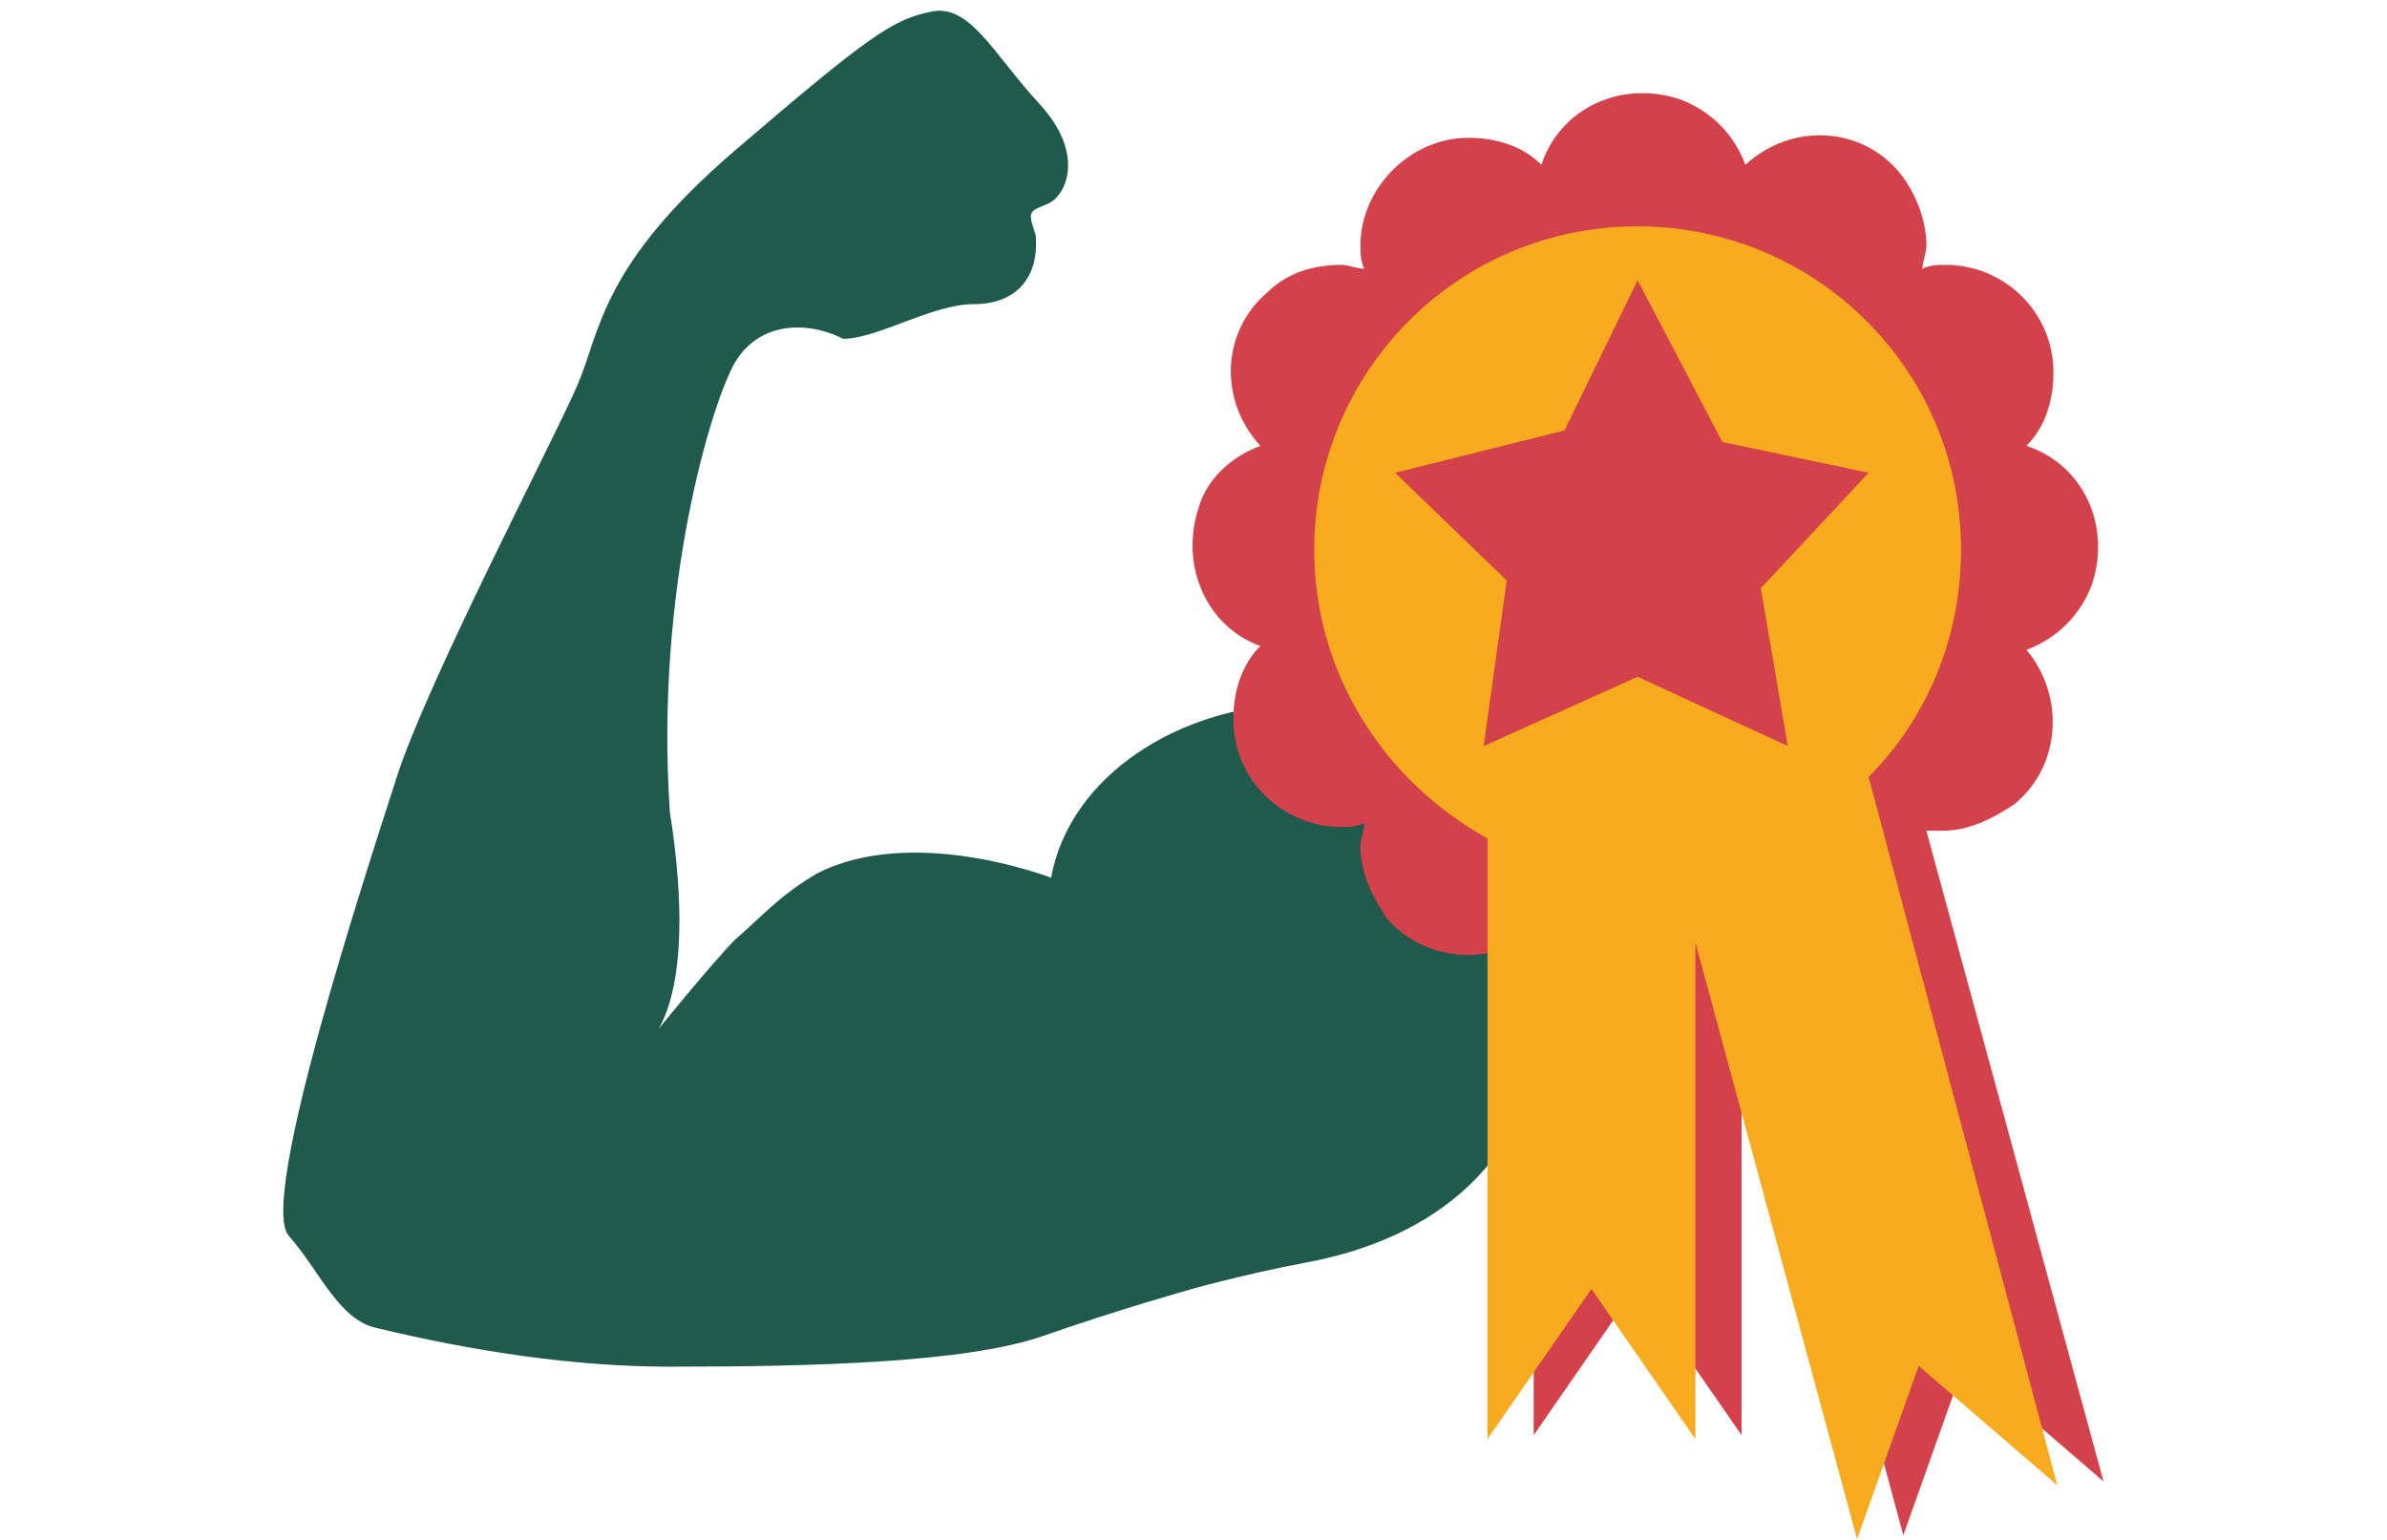
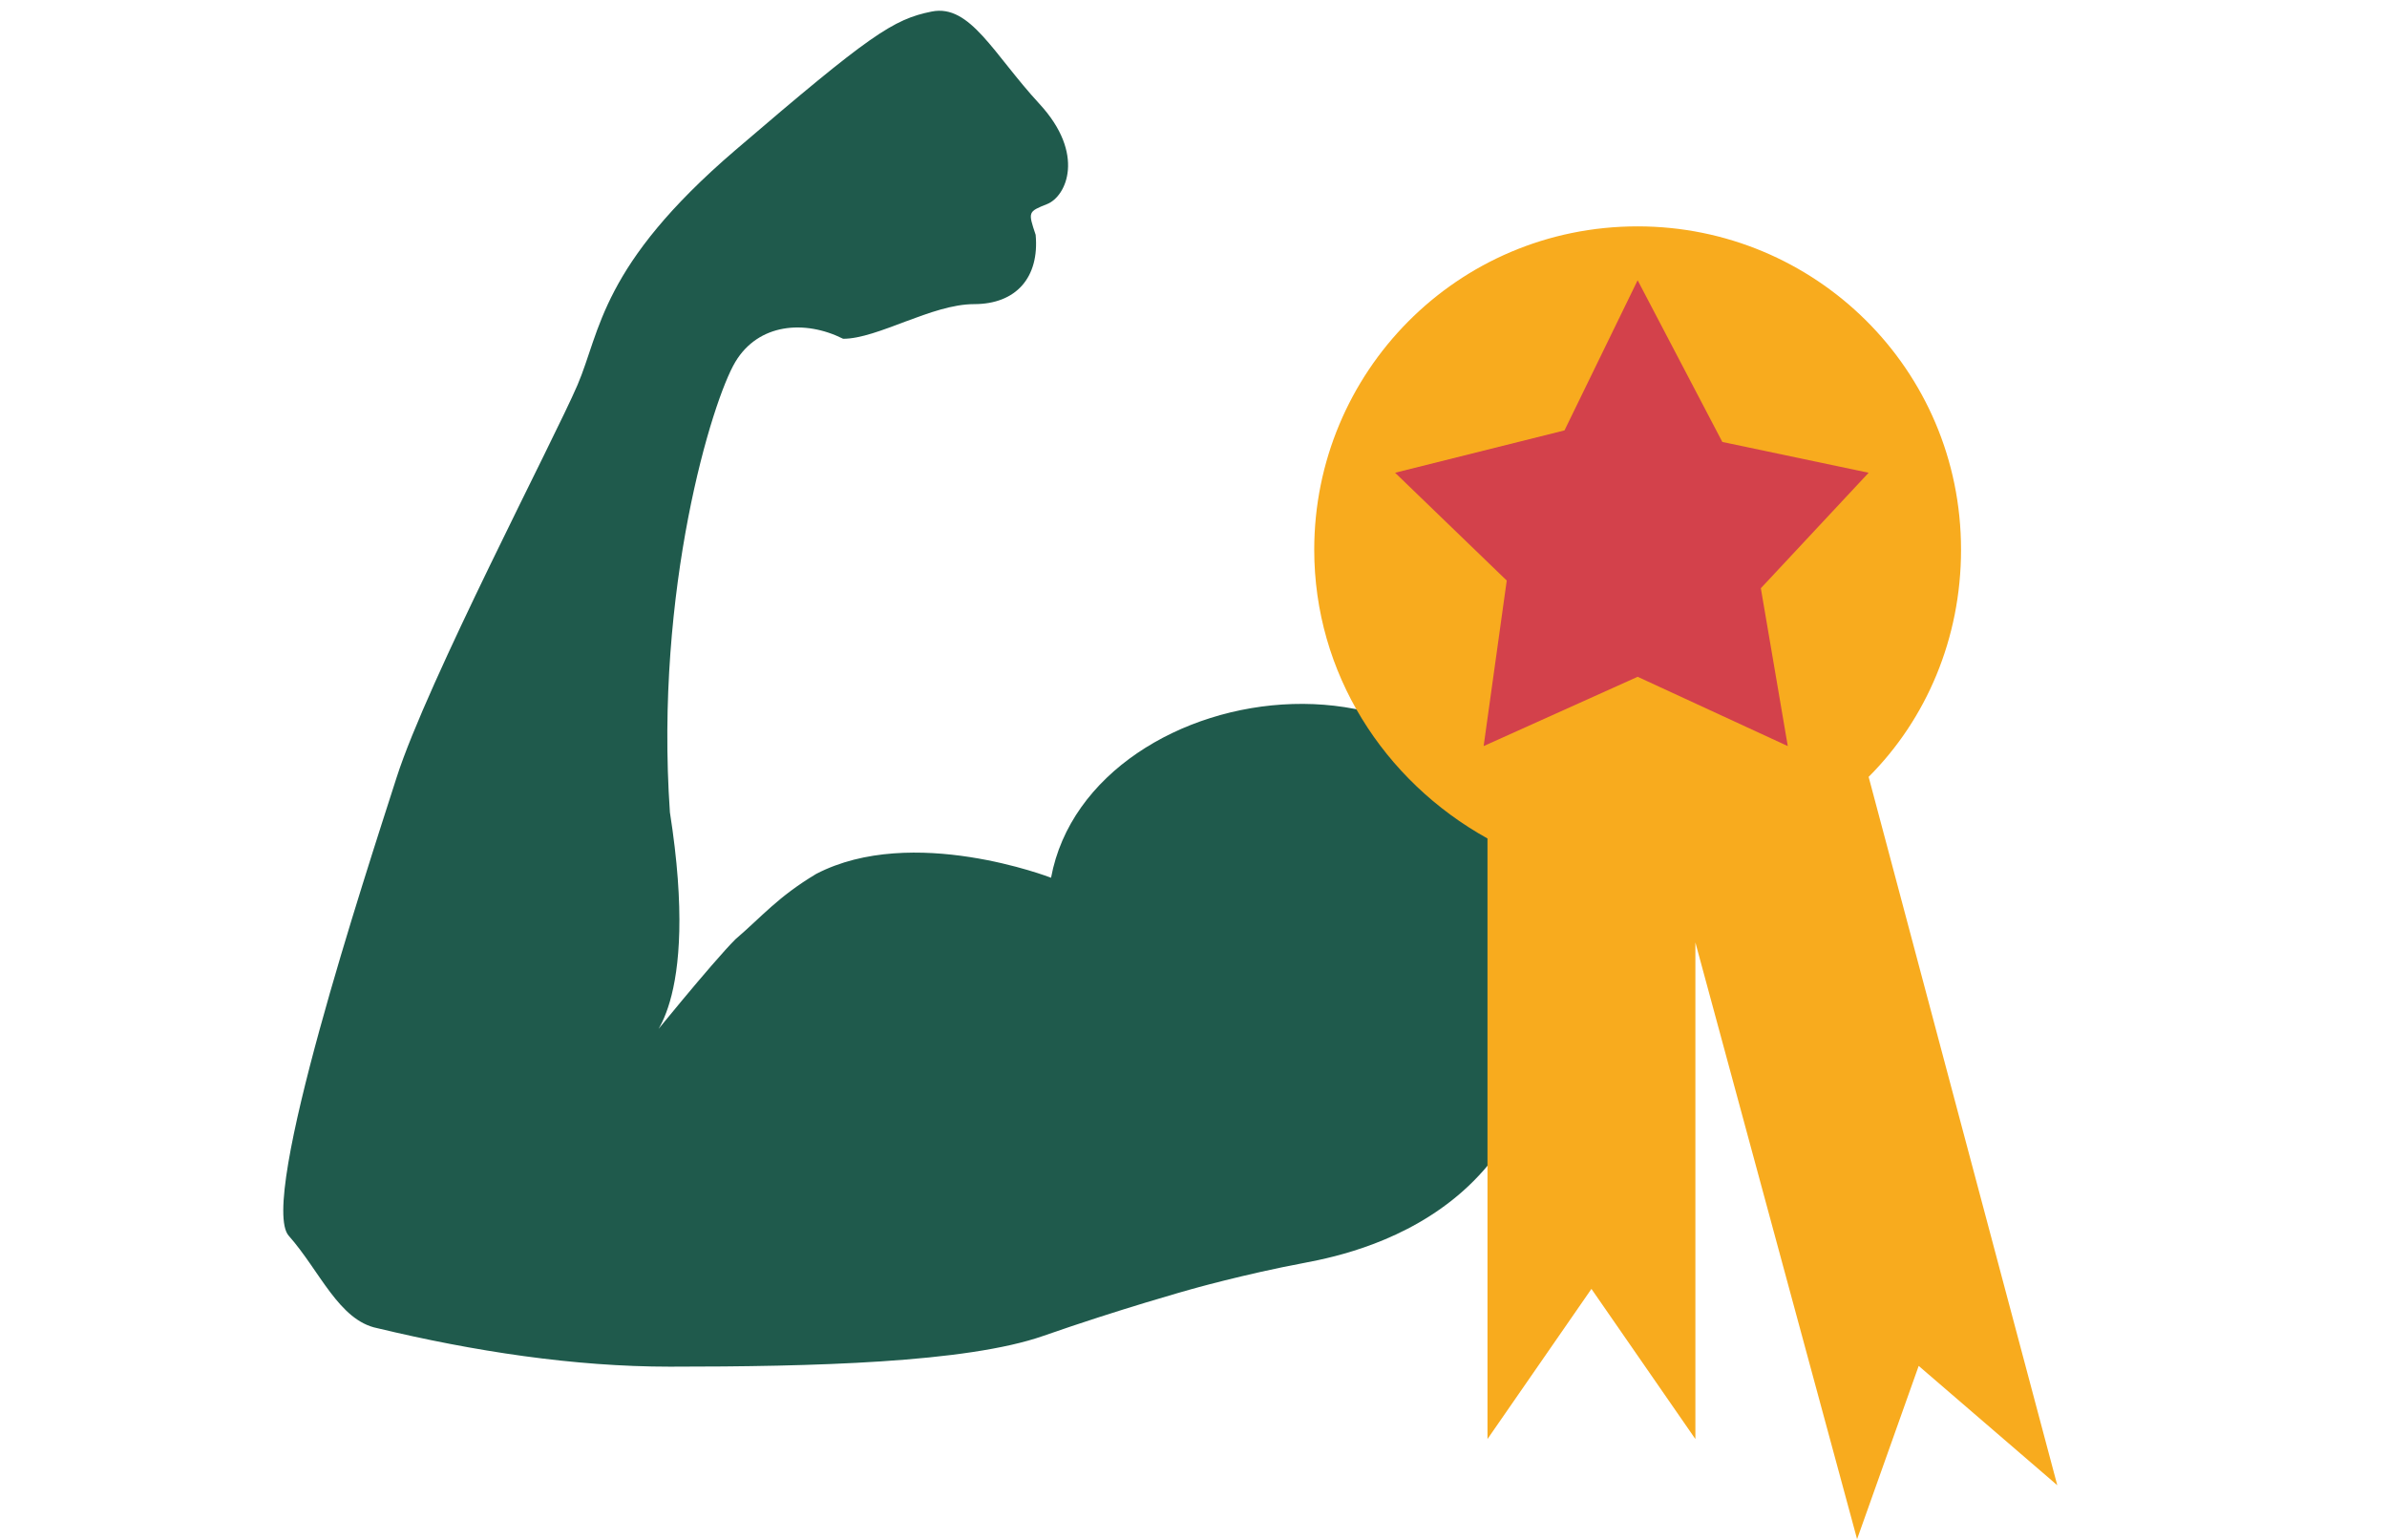
<svg xmlns="http://www.w3.org/2000/svg" version="1.1" id="Ebene_1" x="0px" y="0px" viewBox="0 0 62 40" style="enable-background:new 0 0 62 40;" xml:space="preserve">
  <style type="text/css">
	.st0{enable-background:new    ;}
	.st1{fill:#457CC1;}
	.st2{fill:#FFFFFF;}
	.st3{fill-rule:evenodd;clip-rule:evenodd;fill:#0379C4;}
	.st4{fill:#292929;}
	.st5{fill:#5590CD;}
	.st6{fill:#F8AB1E;}
	.st7{fill:#256B5F;}
	.st8{fill:#D3414B;}
	.st9{fill:#F49B19;}
	.st10{opacity:0.8;fill:#D3E9FA;}
	.st11{opacity:0.8;fill:#F3F9FF;}
	.st12{fill:#73B967;}
	.st13{fill:#CFE1AF;}
	.st14{fill:#F5F5F5;}
	.st15{fill:#DDA14B;}
	.st16{fill:#5E3A28;}
	.st17{fill:#FDFAFC;}
	.st18{fill:#FDE4C0;}
	.st19{fill:#6F6F6E;}
	.st20{fill:none;stroke:#D9D9D9;stroke-width:1.28;stroke-miterlimit:10;}
	.st21{fill:#ECECEC;}
	.st22{fill:#D9D9D9;}
	.st23{fill:#C6C6C5;}
	.st24{opacity:0.55;fill:#ECECEC;}
	.st25{fill:url(#SVGID_1_);}
	.st26{fill:#4E4E4E;}
	.st27{fill:#C7C6C6;}
	.st28{fill:#E2E1E1;}
	.st29{fill:#A8A8A8;}
	.st30{fill:#727272;}
	.st31{fill:url(#SVGID_2_);}
	.st32{fill:url(#SVGID_3_);}
	.st33{fill:#764B38;}
	.st34{fill:#311C12;}
	.st35{fill:#C62B3B;}
	.st36{fill:url(#);}
	.st37{fill:#B1B1B1;}
	.st38{fill:#868686;}
	.st39{fill:#9C9B9B;}
	.st40{fill:#B3B3B3;}
	.st41{fill:none;stroke:#D9D9D9;stroke-width:1.28;stroke-miterlimit:10;}
	.st42{fill:url(#SVGID_4_);}
	.st43{fill:#90282C;}
	.st44{fill:url(#SVGID_5_);}
	.st45{fill:url(#SVGID_6_);}
	.st46{fill:#FFFFFF;stroke:#B1B1B1;stroke-miterlimit:10;}
	.st47{fill:#161616;}
	.st48{fill:#1F5A4C;}
	.st49{fill:#2A629B;}
	.st50{opacity:0.398;fill:#FFFFFF;enable-background:new    ;}
	.st51{fill:#6EC9BA;}
	.st52{fill:#A9CDF4;}
	.st53{fill:#616161;}
	.st54{opacity:0.4;fill:#E5F1FF;enable-background:new    ;}
	.st55{fill:#AD7610;}
	.st56{fill:#8CBFF5;}
	.st57{clip-path:url(#SVGID_8_);}
	.st58{fill:#E3494F;}
	.st59{fill:#FFA73B;}
	.st60{clip-path:url(#SVGID_10_);}
	.st61{fill:#F0838A;}
	.st62{fill:#7CBEB2;}
	.st63{clip-path:url(#SVGID_12_);}
	.st64{clip-path:url(#SVGID_14_);}
	.st65{clip-path:url(#SVGID_16_);fill:#E6E6E6;}
	.st66{clip-path:url(#SVGID_16_);fill:#1A8269;}
	.st67{clip-path:url(#SVGID_16_);fill:#226534;}
	.st68{clip-path:url(#SVGID_16_);fill:#1E594C;}
	.st69{fill:#FBB028;}
	.st70{fill:#DD941F;}
	.st71{fill:#FCCA7A;}
	.st72{fill:url(#Rechteck_139_1_);}
	.st73{fill:#754C38;}
	.st74{fill:#321C13;}
	.st75{fill:url(#Rechteck_137_4_);}
	.st76{fill:#EDEDED;}
	.st77{fill:url(#Rechteck_137_5_);}
	.st78{fill:none;stroke:#F49B19;stroke-width:2;stroke-linecap:round;stroke-miterlimit:10;}
	.st79{fill:#20594E;}
	.st80{fill:#21564C;}
	.st81{fill:none;stroke:#457CC1;stroke-width:2.288;stroke-linecap:round;stroke-miterlimit:10;stroke-dasharray:4.577,5.721;}
	.st82{fill:#254E7A;}
	.st83{fill:none;stroke:#457CC1;stroke-width:2.442;stroke-linecap:round;stroke-miterlimit:10;stroke-dasharray:4.884,6.105;}
	.st84{fill:#143A33;}
	.st85{fill:#7B1A21;}
	.st86{fill:#FB7208;}
	.st87{fill:#0E3D31;}
	.st88{fill:none;stroke:#457CC1;stroke-width:2.844;stroke-linecap:round;stroke-miterlimit:10;stroke-dasharray:5.687,7.109;}
	.st89{fill:none;stroke:#F49B19;stroke-miterlimit:10;}
	.st90{clip-path:url(#SVGID_18_);}
	.st91{clip-path:url(#SVGID_20_);}
	.st92{fill:#FCD095;}
	.st93{clip-path:url(#SVGID_22_);}
	.st94{fill:none;stroke:#F49B19;stroke-width:2;stroke-miterlimit:10;}
	.st95{fill:#86CAFC;}
	.st96{fill:#E56E80;}
	.st97{clip-path:url(#SVGID_24_);}
	.st98{fill:none;stroke:#F49B19;stroke-width:1.498;stroke-miterlimit:10;}
	.st99{fill:none;stroke:#C62B3B;stroke-width:2;stroke-linecap:round;stroke-miterlimit:10;}
	.st100{fill:none;stroke:#1F5A4C;stroke-width:1.498;stroke-miterlimit:10;}
	.st101{fill:#5EBEAB;}
	.st102{clip-path:url(#SVGID_26_);}
	.st103{fill:none;stroke:#C62B3B;stroke-width:2;stroke-miterlimit:10;}
	.st104{fill:none;stroke:#457CC1;stroke-miterlimit:10;}
	.st105{fill:none;stroke:#457CC1;stroke-miterlimit:10;stroke-dasharray:4.848,3.305;}
	.st106{fill:none;stroke:#457CC1;stroke-miterlimit:10;stroke-dasharray:4.32,2.945;}
	.st107{fill:#D52526;}
	.st108{fill-rule:evenodd;clip-rule:evenodd;fill:#262626;}
	.st109{fill:#3A8778;}
	.st110{fill:#202020;}
	.st111{fill:#513228;}
	.st112{fill:#DE9783;}
	.st113{fill:#F7B8A4;}
	.st114{fill:#C87856;}
	.st115{fill:#FFF5F2;}
	.st116{fill:#333333;}
	.st117{fill:#FF445B;}
	.st118{fill:#DD8068;}
	.st119{fill:#920F19;}
	.st120{fill:#F7AD4A;}
	.st121{fill:none;stroke:#F7AD4A;stroke-width:0.5;stroke-miterlimit:10;}
	.st122{fill:#5D9DF2;}
	.st123{fill:url(#SVGID_27_);}
	.st124{fill:#F69C8A;}
	.st125{fill:#653216;}
	.st126{fill:url(#Pfad_401_4_);}
	.st127{fill:#FF3F88;}
	.st128{fill:#3E221B;}
	.st129{fill:#B5804D;}
	.st130{fill:#DCA764;}
	.st131{fill:#236CCA;}
	.st132{fill:#458CFF;}
	.st133{fill:#E3846D;}
	.st134{fill:#EC9F91;}
	.st135{fill:#4C775D;}
	.st136{opacity:0.5;fill:#714C29;}
	.st137{fill:#C67F58;}
	.st138{fill:#DA9670;}
	.st139{fill:#A36B1F;}
	.st140{fill:#464F3D;}
	.st141{fill:#D88F82;}
	.st142{fill:#FFA991;}
	.st143{fill:#43271C;}
	.st144{fill:#2240C6;}
	.st145{fill:#2B5EB5;}
	.st146{display:none;opacity:0.38;fill:#724426;}
	.st147{opacity:0.4;fill:#43271C;}
	.st148{fill:#472C21;}
	.st149{fill:none;stroke:#000000;stroke-width:1.016;stroke-miterlimit:10;}
	.st150{stroke:#000000;stroke-width:0.886;stroke-miterlimit:10;}
	.st151{fill:#BA8862;}
	.st152{fill:none;stroke:#000000;stroke-miterlimit:10;}
	.st153{fill:#3D251D;}
	.st154{fill:#DC866E;}
	.st155{fill:#E5A084;}
	.st156{fill:#3B2B26;}
	.st157{fill:#CA7867;}
	.st158{fill:#0B0B0B;}
	.st159{opacity:0.16;fill:#3D251D;}
	.st160{opacity:0.3;fill:#3D251D;}
	.st161{fill:none;stroke:#000000;stroke-width:1.5;stroke-miterlimit:10;}
	.st162{fill:#442D26;}
	.st163{fill:#CD7A69;}
	.st164{fill:#19347E;}
	.st165{opacity:0.55;fill:#442D26;}
	.st166{fill:#AE7262;}
	.st167{fill:#76000F;}
	.st168{fill:#920000;}
	.st169{fill:#E29880;}
	.st170{fill:#0F0B0A;}
	.st171{opacity:0.2;fill:#0F0B0A;}
	.st172{fill:#18100F;}
	.st173{fill:none;stroke:#000000;stroke-width:1.095;stroke-miterlimit:10;}
	.st174{stroke:#000000;stroke-width:0.955;stroke-miterlimit:10;}
	.st175{fill:#6A0C25;}
	.st176{fill:#FA957C;}
	.st177{fill:#FFACA1;}
	.st178{fill:#737473;}
	.st179{opacity:0.7;fill:#442D26;}
	.st180{fill:#781028;}
	.st181{fill:#53231D;}
	.st182{fill:#D68678;}
	.st183{fill:#F89B7F;}
	.st184{fill:#381510;}
	.st185{fill:#C6584E;}
	.st186{fill:#0A0A0A;}
	.st187{fill:#664B43;}
	.st188{opacity:0.5;fill:#664B43;}
	.st189{fill:#714C29;}
	.st190{fill:#F29000;}
	.st191{fill:#7E0016;}
	.st192{opacity:0.3;fill:#714C29;}
	.st193{fill:#FFAC9A;}
	.st194{fill:#190F0F;}
	.st195{fill:#720C39;}
	.st196{fill:none;stroke:#000000;stroke-width:1.137;stroke-miterlimit:10;}
	.st197{fill:#CF8977;}
	.st198{fill:#444444;}
	.st199{fill:#5D5D5D;}
	.st200{fill:#FFAAA1;}
	.st201{fill:#72473C;}
	.st202{fill:#875B45;}
	.st203{fill:#15111C;}
	.st204{fill:#707070;}
	.st205{fill:#5F361C;}
	.st206{fill:#E8A78C;}
	.st207{fill:#FFBEA9;}
	.st208{fill:#A25A4D;}
	.st209{fill:#E67C74;}
	.st210{fill:#F6DFD6;}
	.st211{fill:#AB876D;}
	.st212{fill:#FFC1B3;}
	.st213{fill:#645245;}
	.st214{fill:#DB5961;}
	.st215{fill:#A6A6A6;}
	.st216{fill:url(#Pfad_358_2_);}
	.st217{opacity:0.9;fill:#181818;enable-background:new    ;}
	.st218{fill:url(#Pfad_321_2_);}
	.st219{fill:url(#Pfad_385_1_);}
	.st220{opacity:0.7;fill:#111111;enable-background:new    ;}
	.st221{fill:url(#Pfad_383_1_);}
	.st222{fill:url(#Pfad_365_1_);}
	.st223{fill:url(#Pfad_357_1_);}
	.st224{fill:url(#Pfad_366_1_);}
	.st225{fill:url(#Pfad_365-2_1_);}
	.st226{fill:url(#Pfad_357-2_1_);}
	.st227{fill:url(#Pfad_366-2_1_);}
	.st228{fill:#F59C1A;}
	.st229{fill:#F9CB8F;}
	.st230{fill:#437CC1;}
	.st231{fill:#205A4D;}
	.st232{fill:#C62C3B;}
	.st233{fill:none;stroke:#F59C1A;stroke-width:1.559;stroke-miterlimit:10;}
	.st234{fill:none;stroke:#F59C1A;stroke-width:1.188;stroke-miterlimit:10;}
	.st235{fill:url(#Rechteck_137_6_);}
	.st236{fill:url(#Rechteck_137_7_);}
	.st237{fill:none;stroke:#1F5A4C;stroke-width:2.201;stroke-linecap:round;stroke-miterlimit:10;}
	.st238{fill:none;stroke:#1F5A4C;stroke-width:1.187;stroke-linecap:round;stroke-miterlimit:10;}
	.st239{fill:none;stroke:#A9CDF4;stroke-width:1.106;stroke-miterlimit:10;}
	.st240{fill:none;stroke:#D3414B;stroke-width:4.443;stroke-miterlimit:10;}
	.st241{fill:none;stroke:#457CC1;stroke-width:3.332;stroke-miterlimit:10;}
	.st242{fill:none;stroke:#F49B19;stroke-width:2.221;stroke-linecap:round;stroke-miterlimit:10;}
	.st243{fill:none;stroke:#D3414B;stroke-width:2.221;stroke-linecap:round;stroke-miterlimit:10;}
	.st244{fill:none;stroke:#D3414B;stroke-width:2.148;stroke-linecap:round;stroke-miterlimit:10;}
	.st245{fill:none;stroke:#D3414B;stroke-width:4.66;stroke-miterlimit:10;}
	.st246{fill:none;stroke:#1F5A4C;stroke-width:2.33;stroke-linecap:square;stroke-miterlimit:10;}
	.st247{fill:none;stroke:#F8AB1E;stroke-width:4.66;stroke-miterlimit:10;}
	.st248{fill:none;stroke:#A9CDF4;stroke-width:1.11;stroke-miterlimit:10;}
	.st249{fill:#D89325;}
	.st250{fill:none;stroke:#457CC1;stroke-width:1.914;stroke-miterlimit:10;}
</style>
  <g>
    <path id="Pfad_417_1_" class="st48" d="M30.9,33.5c0,0,1.4-0.4,3-0.7s7.3-1.6,6.1-9.2c-1.2-7.7-11.7-6.2-12.7-0.8   c0,0-3.6-1.4-6.1-0.1c-1,0.6-1.4,1.1-2.1,1.7c-0.6,0.6-2.3,2.7-2.3,2.7s1.4-0.9,0.6-6c-0.4-5.8,1.1-10.7,1.7-11.7   c0.6-1,1.8-1.1,2.8-0.6c0.9,0,2.3-0.9,3.4-0.9s1.7-0.7,1.6-1.8c-0.2-0.6-0.2-0.6,0.3-0.8s1-1.3-0.2-2.6s-1.8-2.6-2.8-2.4   s-1.6,0.6-5.1,3.6S15.6,8.6,15,10c-0.6,1.4-3.9,7.7-4.7,10.2s-3.6,11-2.8,11.9c0.8,0.9,1.3,2.2,2.3,2.4c2.5,0.6,5.1,1,7.6,1   c3.7,0,7.7-0.1,9.7-0.8S30.9,33.5,30.9,33.5" />
    <g id="Gruppe_430_1_" transform="translate(-288.664 -2007.22)">
-       <path class="st8" d="M338.7,2028.8c0.1,0,0.2,0,0.4,0c0.7,0,1.3-0.3,1.9-0.7c1.2-1,1.3-2.8,0.3-4c0.8-0.3,1.4-0.9,1.7-1.7    c0.5-1.5-0.2-3.1-1.7-3.6c0.5-0.5,0.7-1.2,0.7-1.9c0-1.6-1.3-2.8-2.8-2.8c-0.2,0-0.4,0-0.6,0.1c0-0.2,0.1-0.4,0.1-0.6    c0-0.7-0.3-1.4-0.7-1.9c-1-1.2-2.8-1.3-4-0.2c-0.3-0.8-0.9-1.4-1.7-1.7c-1.5-0.5-3.1,0.2-3.6,1.7c-0.5-0.5-1.2-0.7-1.9-0.7    c-1.5,0-2.8,1.3-2.8,2.8c0,0.2,0,0.4,0.1,0.6c-0.2,0-0.4-0.1-0.6-0.1c-0.7,0-1.4,0.2-1.9,0.7c-1.2,1-1.3,2.8-0.2,4    c-0.8,0.3-1.4,0.9-1.6,1.6c-0.5,1.5,0.2,3.1,1.6,3.6c-0.5,0.5-0.7,1.2-0.7,1.9c0,1.6,1.3,2.8,2.8,2.8c0.2,0,0.4,0,0.6-0.1    c0,0.2-0.1,0.4-0.1,0.6c0,0.7,0.3,1.3,0.7,1.9c1,1.1,2.6,1.2,3.8,0.4v13l2.7-3.9l2.7,3.9v-13l4.2,15.6l1.6-4.5l3.6,3.1    L338.7,2028.8z" />
      <path class="st6" d="M337.2,2027.4c1.5-1.5,2.4-3.6,2.4-5.9c0-4.7-3.8-8.4-8.4-8.4c-4.7,0-8.4,3.8-8.4,8.4c0,3.2,1.8,6,4.5,7.5    v15.6l2.7-3.9l2.7,3.9v-12.9l4.2,15.5l1.6-4.5l3.6,3.1L337.2,2027.4z" />
      <path id="Pfad_853_16_" class="st8" d="M331.2,2014.5l2.2,4.2l3.8,0.8l-2.8,3l0.7,4.1l-3.9-1.8l-4,1.8l0.6-4.3l-2.9-2.8l4.4-1.1    L331.2,2014.5z" />
    </g>
  </g>
</svg>